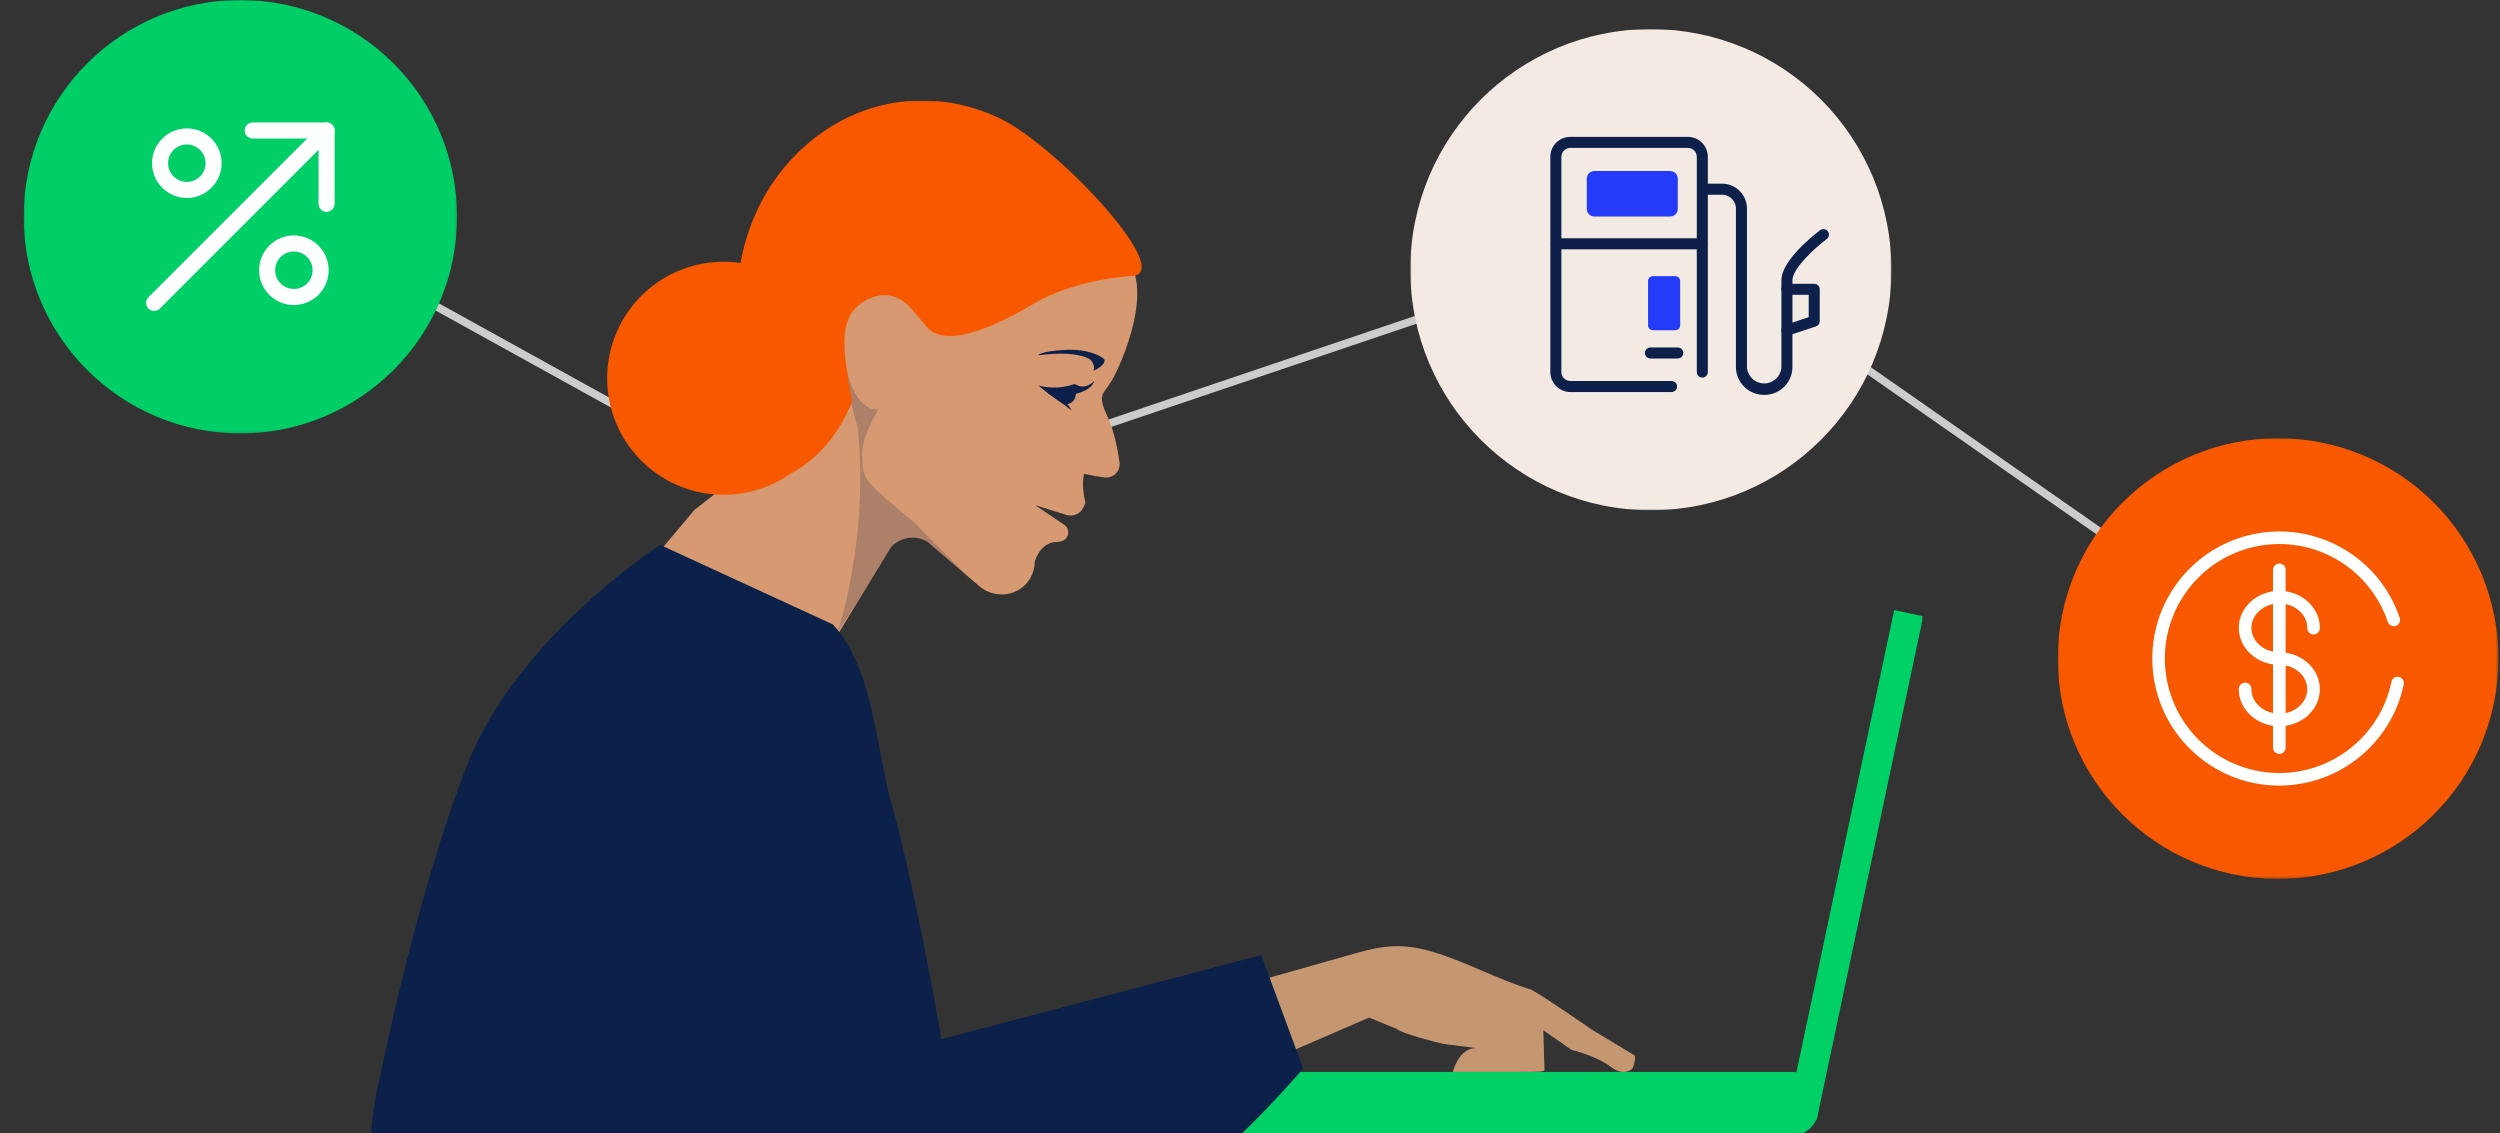
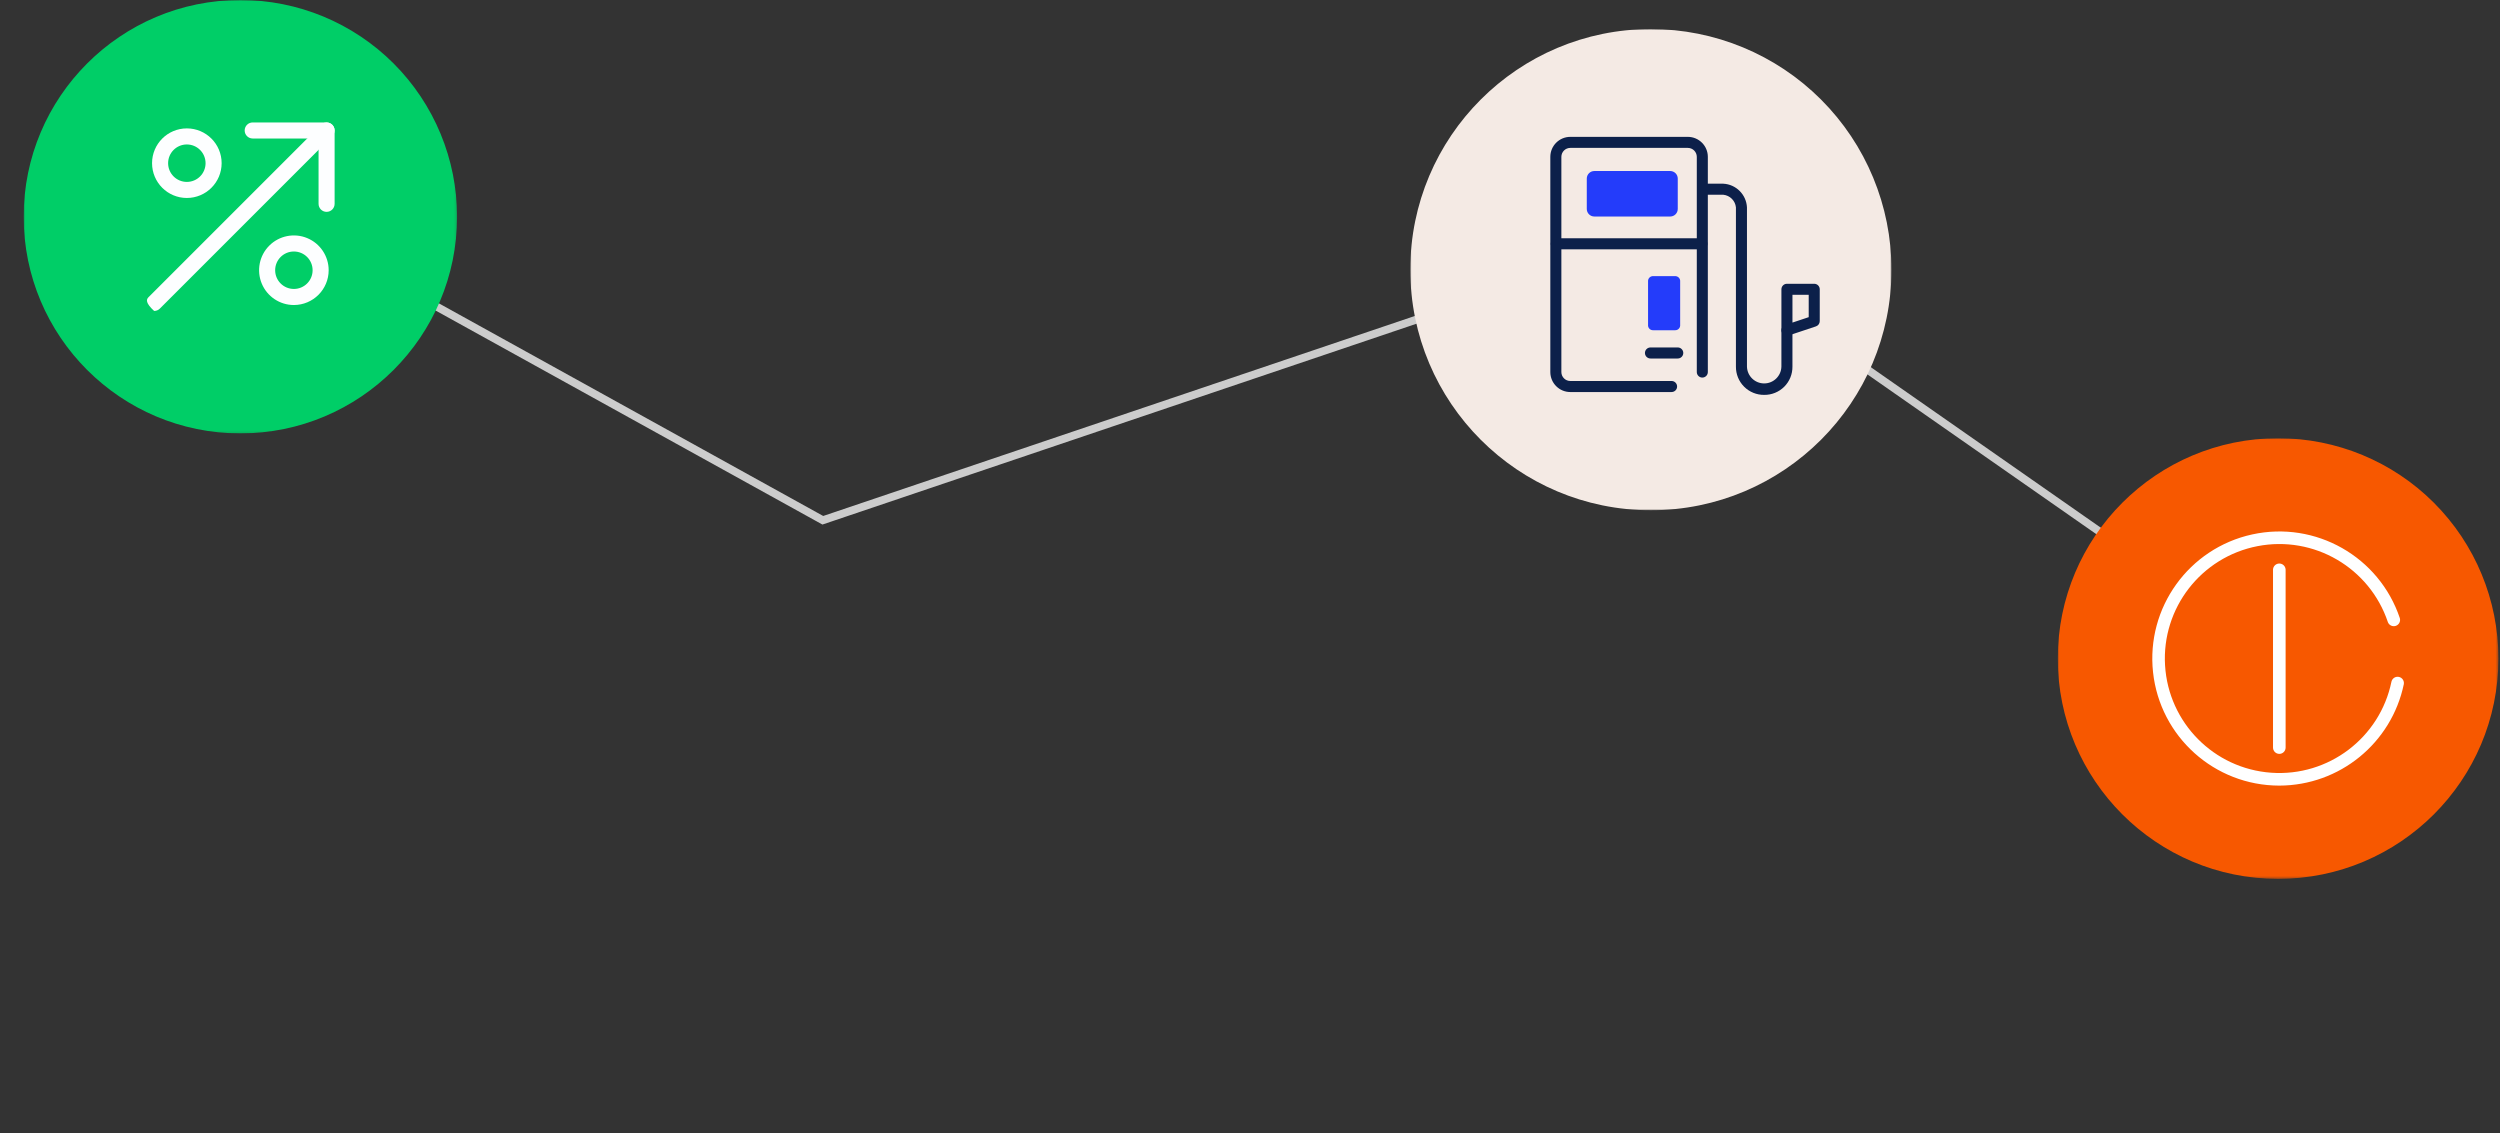
<svg xmlns="http://www.w3.org/2000/svg" xmlns:xlink="http://www.w3.org/1999/xlink" width="951px" height="431px" viewBox="0 0 951 431" version="1.1">
  <rect x="0" y="0" width="951" height="431" fill="#333333" stroke="none" />
  <title>Artboard</title>
  <defs>
    <rect id="path-1" x="0" y="0" width="591.133" height="479.401" />
-     <rect id="path-3" x="0" y="0" width="591.133" height="479.402" />
    <rect id="path-5" x="0" y="0" width="111.91" height="115.657" />
    <polygon id="path-7" points="0 77.055 22.819 89.92 68.457 115.651 111.9 38.595 43.444 -0.005" />
    <rect id="path-9" x="0" y="0" width="183.04" height="183.042" />
    <rect id="path-11" x="0" y="0" width="167.622" height="167.622" />
    <rect id="path-13" x="0" y="0" width="164.869" height="164.871" />
  </defs>
  <g id="Artboard" stroke="none" stroke-width="1" fill="none" fill-rule="evenodd">
    <g id="woman-laptop" transform="translate(9, 0)">
      <polyline id="Path_1047" stroke="#CCCCCC" stroke-width="3" points="864.427 254.407 627.017 88.707 303.999 197.907 82.435 75.33" />
      <g id="Group_1019-Clipped" transform="translate(131.457, 38.196)">
        <mask id="mask-2" fill="white">
          <use xlink:href="#path-1" />
        </mask>
        <g id="Rectangle_118" />
        <g id="Group_1019" mask="url(#mask-2)">
          <g id="Group_1017-Clipped" transform="translate(0, -0.001)">
            <mask id="mask-4" fill="white">
              <use xlink:href="#path-3" />
            </mask>
            <g id="Rectangle_117" />
            <g id="Group_1017" mask="url(#mask-4)">
              <path d="M212.338,167.894 C207.849,165.227 202.109,166.041 198.538,169.85 L161.592,230.45 L93.711,191.44 L123.672,155.822 C123.672,155.822 147.989,136.56 179.621,112.349 C179.933,102.349 174.467,89.496 180.375,79.905 C186.283,70.314 197.43,67.68 206.445,78.543 L210.426,83.243 C212.523,85.767 215.699,87.139 218.974,86.934 C222.249,86.729 225.23,84.973 226.996,82.207 L227.503,81.384 C241.727,56.793 281.268,54.448 286.603,58.717 C299.754,69.817 285.896,100.826 282.535,106.447 C279.097,112.206 276.755,111.457 280.935,120.516 C283.405,125.865 284.735,132.847 285.412,137.669 C285.622,139.188 285.138,140.72 284.093,141.843 C283.049,142.965 281.555,143.558 280.025,143.457 C277.313,143.133 274.622,142.659 271.962,142.04 C270.726,146.521 272.435,153.063 272.435,153.063 L271.754,154.653 C270.669,157.197 267.831,158.502 265.194,157.67 L253.313,153.957 L264.39,161.451 C265.49,162.197 266.068,163.504 265.879,164.82 C265.691,166.135 264.769,167.228 263.504,167.635 L263.391,167.67 C262.395,167.971 261.353,168.095 260.314,168.035 C254.737,169.142 253.151,175.506 253.151,175.506 C253.131,181.179 249.285,186.123 243.791,187.538 C239.678,188.591 235.31,187.569 232.091,184.801 L212.338,167.894 Z" id="Path_1016" fill="#D69971" fill-rule="nonzero" />
              <g id="Group_1016" opacity="0.2" transform="translate(138.148, 102.359)">
                <g id="Group_1014-Clipped">
                  <mask id="mask-6" fill="white">
                    <use xlink:href="#path-5" />
                  </mask>
                  <g id="Rectangle_115" />
                  <g id="Group_1014" mask="url(#mask-6)">
                    <g id="Group_1012-Clipped" transform="translate(0.003, 0.003)">
                      <mask id="mask-8" fill="white">
                        <use xlink:href="#path-7" />
                      </mask>
                      <g id="Path_1018" />
                      <g id="Group_1012" mask="url(#mask-8)" fill="#0C204A" fill-rule="nonzero">
                        <g transform="translate(40, 0)" id="Path_1017">
                          <path d="M49.387,78.54 C49.387,78.54 32.987,62.23 29.514,58.459 C9.464,41.894 9.876,42.126 9.373,33.677 C8.87,25.228 15.613,15.218 15.613,15.218 C6.375,15.809 3.439,-0.003 3.439,-0.003 C3.989,7.467 5.408,14.848 7.666,21.99 C12.007,65.131 0.051,99.634 0.051,99.634 C10.963,83.773 20.387,67.488 20.387,67.488 C24.194,63.369 30.534,62.884 34.923,66.376 C40.509,70.943 49.387,78.539 49.387,78.539" />
                        </g>
                      </g>
                    </g>
                  </g>
                </g>
              </g>
              <path d="M275.514,102.864 C276.157,100.754 274.984,98.52 272.883,97.85 C269.096,96.313 263.314,95.85 254.506,96.932 C254.506,96.932 254.813,95.566 264.062,94.932 C272.304,94.364 277.167,96.638 279.122,98.04 C279.531,98.266 279.763,98.716 279.709,99.18 C279.538,99.972 278.729,101.38 275.509,102.866" id="Path_1019" fill="#0C204A" fill-rule="nonzero" />
              <path d="M268.375,107.856 C263.918,109.45 259.084,109.659 254.506,108.456 C257.537,110.948 260.695,113.281 263.967,115.445 C265.561,115.881 267.253,115.234 268.149,113.845 C269.621,111.453 268.376,107.845 268.376,107.845" id="Path_1020" fill="#0C204A" fill-rule="nonzero" />
              <path d="M267.135,111.994 C267.135,111.994 274.835,110.794 275.763,106.7 C275.763,106.7 272.551,110.581 268.373,107.853 C268.577,109.347 268.126,110.856 267.136,111.993" id="Path_1021" fill="#0C204A" fill-rule="nonzero" />
              <path d="M267.122,117.921 C266.393,117.305 265.668,116.764 264.943,116.213 C264.218,115.662 262.501,114.386 261.762,113.865 L259.529,112.289 C259.15,112.024 258.777,111.757 258.411,111.476 C258.026,111.204 257.655,110.911 257.301,110.599 C257.765,110.697 258.222,110.823 258.67,110.977 C259.111,111.141 259.553,111.305 259.98,111.508 C260.838,111.902 261.658,112.375 262.428,112.921 C263.53,113.721 264.573,114.601 265.548,115.552 C266.218,116.234 266.752,117.039 267.121,117.921" id="Path_1022" fill="#0C204A" fill-rule="nonzero" />
              <path d="M183.766,114.411 C179.827,94.662 180.038,87.634 182.843,81.939 C185.648,76.244 197.584,68.825 206.436,79.494 L211.564,85.547 C218.616,95.177 238.672,85.776 252.714,77.37 C263.389,70.986 278.452,67.529 290.96,66.729 C305.51,63.941 260.865,16.729 239.749,6.77 C188.962,-17.168 135.734,25.738 140.331,82.909 C142.087,104.762 150.354,129.293 143.631,146.274 C143.631,146.274 170.175,147.491 183.764,114.413" id="Path_1023" fill="#F75800" fill-rule="nonzero" />
              <path d="M173.436,127.46 C164.633,143.076 147.29,151.851 129.494,149.694 C111.698,147.536 96.954,134.871 92.138,117.604 C87.321,100.337 93.38,81.869 107.49,70.812 C121.6,59.754 140.981,58.285 156.596,67.09 C177.917,79.111 185.456,106.139 173.436,127.46" id="Path_1024" fill="#F75800" fill-rule="nonzero" />
              <path d="M541.336,393.723 L308.836,393.723 C303.368,393.701 298.944,389.266 298.936,383.798 L298.936,379.498 C298.944,374.03 303.368,369.595 308.836,369.573 L541.336,369.573 C546.804,369.595 551.228,374.03 551.236,379.498 L551.236,383.798 C551.228,389.266 546.804,393.701 541.336,393.723" id="Path_1025" fill="#00D167" fill-rule="nonzero" />
              <rect id="Rectangle_116" fill="#00D167" fill-rule="nonzero" transform="translate(565.351, 290.846) rotate(-78.054) translate(-565.351, -290.846) " x="467.449" y="285.206" width="195.804" height="11.28" />
              <path d="M446.628,353.725 L447.073,368.996 C446.427,369.816 438.225,369.423 437.167,369.578 L412.195,369.578 C412.195,369.578 414.424,360.385 421.116,360.505 L408.632,358.905 C406.417,358.499 392.358,354.815 390.847,353.194 L380.347,348.894 L338.58,366.968 L336.405,335.411 L376.405,324.104 C386.658,321.204 394.196,320.757 404.783,323.948 C417.429,327.759 429.055,334.292 441.683,338.158 C443.9,338.837 465.303,353.604 465.303,353.604 L481.291,363.257 C481.991,363.857 480.947,368.183 480.149,368.657 C478.227,369.807 475.666,370.305 472.123,367.536 C466.88,363.436 457.361,361.187 457.361,361.187 L446.628,353.725 Z" id="Path_1026" fill="#C59771" fill-rule="nonzero" />
              <path d="M150.329,420.445 L150.329,420.445 C158.129,440.387 178.191,486.968 197.797,478.355 L219.934,468.584 C271.947,445.626 318.181,411.349 355.265,368.253 L339.334,325.104 L124.634,381.54 C104.389,388.514 142.534,400.499 150.334,420.44" id="Path_1027" fill="#0C2149" fill-rule="nonzero" />
              <path d="M178.9,476.072 C173.161,477.027 166.6,475.939 160.35,474.487 C142.935,470.443 119.276,481.487 101.862,477.445 C96.487,476.196 1.621,474.636 1.747,472.465 C3.347,445.186 -4.417,405.665 3.969,372.049 C3.969,372.049 18.14,300.949 37.538,252.125 C56.733,203.814 110.668,169.076 110.668,169.076 C110.668,169.076 176.334,199.312 176.351,199.329 C192.122,216.304 192.592,246.861 199.064,268.859 C205.483,290.676 223.421,378.451 221.138,390.151 C218.521,403.564 195.897,390.368 197.505,403.83 C198.911,415.606 194.89,424.146 192.824,435.393 C191.024,445.171 196.834,452.305 193.624,462.515 C190.863,471.285 185.412,474.991 178.908,476.072" id="Path_1028" fill="#0C2149" fill-rule="nonzero" />
            </g>
          </g>
        </g>
      </g>
      <g id="Group_1024-Clipped" transform="translate(527.478, 11.059)">
        <mask id="mask-10" fill="white">
          <use xlink:href="#path-9" />
        </mask>
        <g id="Rectangle_119" />
        <g id="Group_1024" mask="url(#mask-10)" fill-rule="nonzero">
          <path d="M183.04,91.521 C183.04,142.066 142.065,183.04 91.52,183.04 C40.975,183.04 6.07039432e-09,142.065 6.07039432e-09,91.52 C6.07039432e-09,40.975 40.974,0 91.519,0 C115.792,0 139.072,9.641 156.236,26.804 C173.399,43.968 183.04,67.248 183.04,91.521" id="Path_1029" fill="#F4EAE4" />
          <path d="M143.272,116.66 C142.112,116.66 141.172,115.72 141.172,114.56 L141.172,98.989 C141.172,97.829 142.112,96.889 143.272,96.889 L153.654,96.889 C154.814,96.889 155.754,97.829 155.754,98.989 L155.754,111.101 C155.752,112.005 155.174,112.807 154.317,113.094 L143.936,116.555 C143.721,116.624 143.497,116.66 143.272,116.66 M145.372,101.087 L145.372,111.649 L151.555,109.588 L151.555,101.088 L145.372,101.087 Z" id="Path_1030" fill="#0C204A" />
-           <path d="M143.27,101.088 C142.11,101.088 141.17,100.148 141.17,98.988 L141.17,95.529 C141.17,87.781 154.353,77.67 155.856,76.543 C156.455,76.075 157.26,75.967 157.961,76.261 C158.662,76.555 159.149,77.205 159.235,77.96 C159.321,78.715 158.993,79.458 158.376,79.902 C153.346,83.677 145.371,91.258 145.371,95.529 L145.371,98.988 C145.371,100.148 144.431,101.088 143.271,101.088" id="Path_1031" fill="#0C204A" />
          <path d="M134.621,139.156 C131.76,139.187 129.008,138.065 126.985,136.042 C124.962,134.02 123.839,131.268 123.869,128.407 L123.869,67.84 C123.616,65.289 121.597,63.271 119.046,63.019 L112.123,63.019 C110.963,63.019 110.023,62.079 110.023,60.919 C110.023,59.759 110.963,58.819 112.123,58.819 L119.046,58.819 C123.924,59.059 127.826,62.96 128.067,67.838 L128.067,128.407 C128.155,131.961 131.061,134.797 134.617,134.797 C138.173,134.797 141.079,131.961 141.167,128.407 L141.167,114.567 C141.167,113.407 142.107,112.467 143.267,112.467 C144.427,112.467 145.367,113.407 145.367,114.567 L145.367,128.407 C145.398,131.267 144.276,134.02 142.253,136.043 C140.23,138.066 137.477,139.188 134.617,139.158" id="Path_1032" fill="#0C204A" />
          <path d="M110.91,83.787 L55.536,83.787 C54.376,83.787 53.436,82.847 53.436,81.687 C53.436,80.527 54.376,79.587 55.536,79.587 L110.91,79.587 C112.07,79.587 113.01,80.527 113.01,81.687 C113.01,82.847 112.07,83.787 110.91,83.787" id="Path_1033" fill="#0C204A" />
          <path d="M101.742,125.314 L91.36,125.314 C90.2,125.314 89.26,124.374 89.26,123.214 C89.26,122.054 90.2,121.114 91.36,121.114 L101.742,121.114 C102.902,121.114 103.842,122.054 103.842,123.214 C103.842,124.374 102.902,125.314 101.742,125.314" id="Path_1034" fill="#0C204A" />
          <path d="M99.391,138.075 L60.866,138.075 C56.671,138.07 53.271,134.67 53.266,130.475 L53.266,48.602 C53.271,44.407 56.671,41.007 60.866,41.002 L105.583,41.002 C109.778,41.008 113.177,44.407 113.183,48.602 L113.183,130.471 C113.183,131.631 112.243,132.571 111.083,132.571 C109.923,132.571 108.983,131.631 108.983,130.471 L108.983,48.602 C108.978,46.726 107.459,45.207 105.583,45.202 L60.866,45.202 C58.99,45.206 57.47,46.726 57.466,48.602 L57.466,130.471 C57.47,132.347 58.99,133.867 60.866,133.871 L99.391,133.871 C100.551,133.871 101.491,134.811 101.491,135.971 C101.491,137.131 100.551,138.071 99.391,138.071" id="Path_1035" fill="#0C204A" />
          <path d="M98.87,71.303 L70.003,71.303 C69.242,71.303 68.512,71.001 67.974,70.463 C67.436,69.925 67.134,69.195 67.134,68.434 L67.134,56.869 C67.134,56.108 67.436,55.378 67.974,54.839 C68.512,54.301 69.242,53.998 70.003,53.998 L98.87,53.998 C99.631,53.998 100.361,54.301 100.899,54.839 C101.437,55.378 101.739,56.108 101.739,56.869 L101.739,68.434 C101.739,69.195 101.437,69.925 100.899,70.463 C100.361,71.001 99.631,71.303 98.87,71.303" id="Path_1036" fill="#243CFA" />
          <path d="M102.657,95.691 L102.657,112.855 C102.562,113.883 101.66,114.643 100.631,114.563 L92.468,114.563 C91.439,114.643 90.537,113.883 90.442,112.855 L90.442,95.691 C90.537,94.663 91.439,93.903 92.468,93.983 L100.632,93.983 C101.661,93.903 102.563,94.663 102.658,95.691" id="Path_1037" fill="#243CFA" />
        </g>
      </g>
      <g id="Group_1026-Clipped" transform="translate(773.777, 166.702)">
        <mask id="mask-12" fill="white">
          <use xlink:href="#path-11" />
        </mask>
        <g id="Rectangle_120" />
        <g id="Group_1026" mask="url(#mask-12)" fill-rule="nonzero">
          <path d="M167.622,83.81 C167.622,130.097 130.099,167.621 83.811,167.621 C37.524,167.621 2.65145637e-09,130.098 2.65145637e-09,83.811 C2.65145637e-09,37.523 37.523,-0.001 83.81,-0.001 C106.039,-0.001 127.357,8.828 143.075,24.546 C158.793,40.264 167.622,61.582 167.622,83.811" id="Path_1038" fill="#F75800" />
          <path d="M84.276,132.146 C59.596,132.137 38.887,113.537 36.238,89 C33.589,64.463 49.85,41.87 73.959,36.594 C98.068,31.317 122.28,45.051 130.123,68.451 C130.47,69.683 129.789,70.971 128.575,71.378 C127.362,71.784 126.042,71.167 125.577,69.974 C118.64,49.261 97.432,36.892 75.988,41.052 C54.545,45.212 39.5,64.614 40.812,86.419 C42.123,108.223 59.385,125.682 81.173,127.242 C102.961,128.801 122.533,113.979 126.937,92.584 C127.238,91.324 128.484,90.531 129.753,90.791 C131.021,91.05 131.855,92.27 131.637,93.546 C126.963,115.992 107.205,132.095 84.278,132.146" id="Path_1039" fill="#FFFFFF" />
          <path d="M84.277,120.074 C82.952,120.074 81.877,118.999 81.877,117.674 L81.877,49.944 C81.941,48.667 82.995,47.664 84.274,47.664 C85.553,47.664 86.607,48.667 86.671,49.944 L86.671,117.677 C86.671,119.002 85.596,120.077 84.271,120.077" id="Path_1040" fill="#FFFFFF" />
-           <path d="M84.277,109.565 C75.777,109.565 68.855,103.251 68.855,95.489 C68.811,94.604 69.258,93.767 70.018,93.311 C70.777,92.855 71.727,92.855 72.486,93.311 C73.246,93.767 73.693,94.604 73.649,95.489 C73.649,100.609 78.416,104.772 84.277,104.772 C90.138,104.772 94.905,100.609 94.905,95.489 C94.905,90.369 90.138,86.21 84.277,86.21 C75.777,86.21 68.855,79.896 68.855,72.135 C68.855,64.374 75.773,58.06 84.277,58.06 C92.781,58.06 99.699,64.374 99.699,72.135 C99.743,73.02 99.296,73.857 98.536,74.313 C97.777,74.769 96.827,74.769 96.068,74.313 C95.308,73.857 94.861,73.02 94.905,72.135 C94.905,67.017 90.138,62.854 84.277,62.854 C78.416,62.854 73.649,67.016 73.649,72.134 C73.649,77.252 78.416,81.415 84.277,81.415 C92.777,81.415 99.699,87.729 99.699,95.488 C99.699,103.247 92.781,109.565 84.277,109.565" id="Path_1041" fill="#FFFFFF" />
        </g>
      </g>
      <g id="Group_1028-Clipped">
        <mask id="mask-14" fill="white">
          <use xlink:href="#path-13" />
        </mask>
        <g id="Rectangle_121" />
        <g id="Group_1028" mask="url(#mask-14)" fill-rule="nonzero">
          <path d="M164.869,82.434 C164.869,127.961 127.962,164.868 82.435,164.868 C36.908,164.868 0.001,127.962 0.001,82.435 C0.001,36.908 36.907,0 82.434,0 C104.297,0 125.265,8.685 140.724,24.144 C156.183,39.603 164.869,60.571 164.869,82.434" id="Path_1042" fill="#00CE67" />
          <path d="M115.235,80.592 C113.548,80.592 112.181,79.225 112.181,77.538 L112.181,52.687 L87.126,52.687 C85.439,52.687 84.071,51.319 84.071,49.632 C84.071,47.945 85.439,46.577 87.126,46.577 L115.235,46.577 C116.922,46.578 118.289,47.946 118.289,49.633 L118.289,77.538 C118.289,79.225 116.922,80.592 115.235,80.592" id="Path_1043" fill="#FDFEFF" />
-           <path d="M49.633,118.29 C48.398,118.289 47.284,117.545 46.812,116.404 C46.339,115.262 46.601,113.949 47.474,113.075 L113.074,47.475 C113.846,46.703 114.971,46.402 116.025,46.684 C117.08,46.967 117.903,47.79 118.186,48.845 C118.468,49.899 118.167,51.024 117.395,51.796 L51.795,117.396 C51.224,117.97 50.446,118.293 49.636,118.291" id="Path_1044" fill="#FDFEFF" />
+           <path d="M49.633,118.29 C46.339,115.262 46.601,113.949 47.474,113.075 L113.074,47.475 C113.846,46.703 114.971,46.402 116.025,46.684 C117.08,46.967 117.903,47.79 118.186,48.845 C118.468,49.899 118.167,51.024 117.395,51.796 L51.795,117.396 C51.224,117.97 50.446,118.293 49.636,118.291" id="Path_1044" fill="#FDFEFF" />
          <path d="M62.074,75.31 C54.765,75.309 48.841,69.383 48.842,62.074 C48.843,54.766 54.769,48.841 62.077,48.842 C69.386,48.843 75.311,54.768 75.31,62.077 C75.302,69.383 69.38,75.303 62.074,75.31 M62.074,54.952 C58.14,54.953 54.951,58.142 54.951,62.076 C54.951,66.011 58.14,69.2 62.075,69.2 C66.009,69.2 69.198,66.011 69.199,62.077 C69.195,58.144 66.007,54.956 62.074,54.952" id="Path_1045" fill="#FDFEFF" />
          <path d="M102.792,116.029 C97.439,116.029 92.613,112.804 90.565,107.859 C88.517,102.914 89.65,97.221 93.435,93.436 C97.22,89.652 102.913,88.52 107.858,90.569 C112.803,92.618 116.027,97.444 116.026,102.797 C116.017,110.102 110.097,116.021 102.792,116.029 M102.792,95.671 C98.858,95.672 95.669,98.861 95.669,102.795 C95.669,106.73 98.858,109.919 102.793,109.919 C106.727,109.919 109.916,106.73 109.917,102.796 C109.913,98.863 106.725,95.675 102.792,95.671" id="Path_1046" fill="#FDFEFF" />
        </g>
      </g>
    </g>
  </g>
</svg>